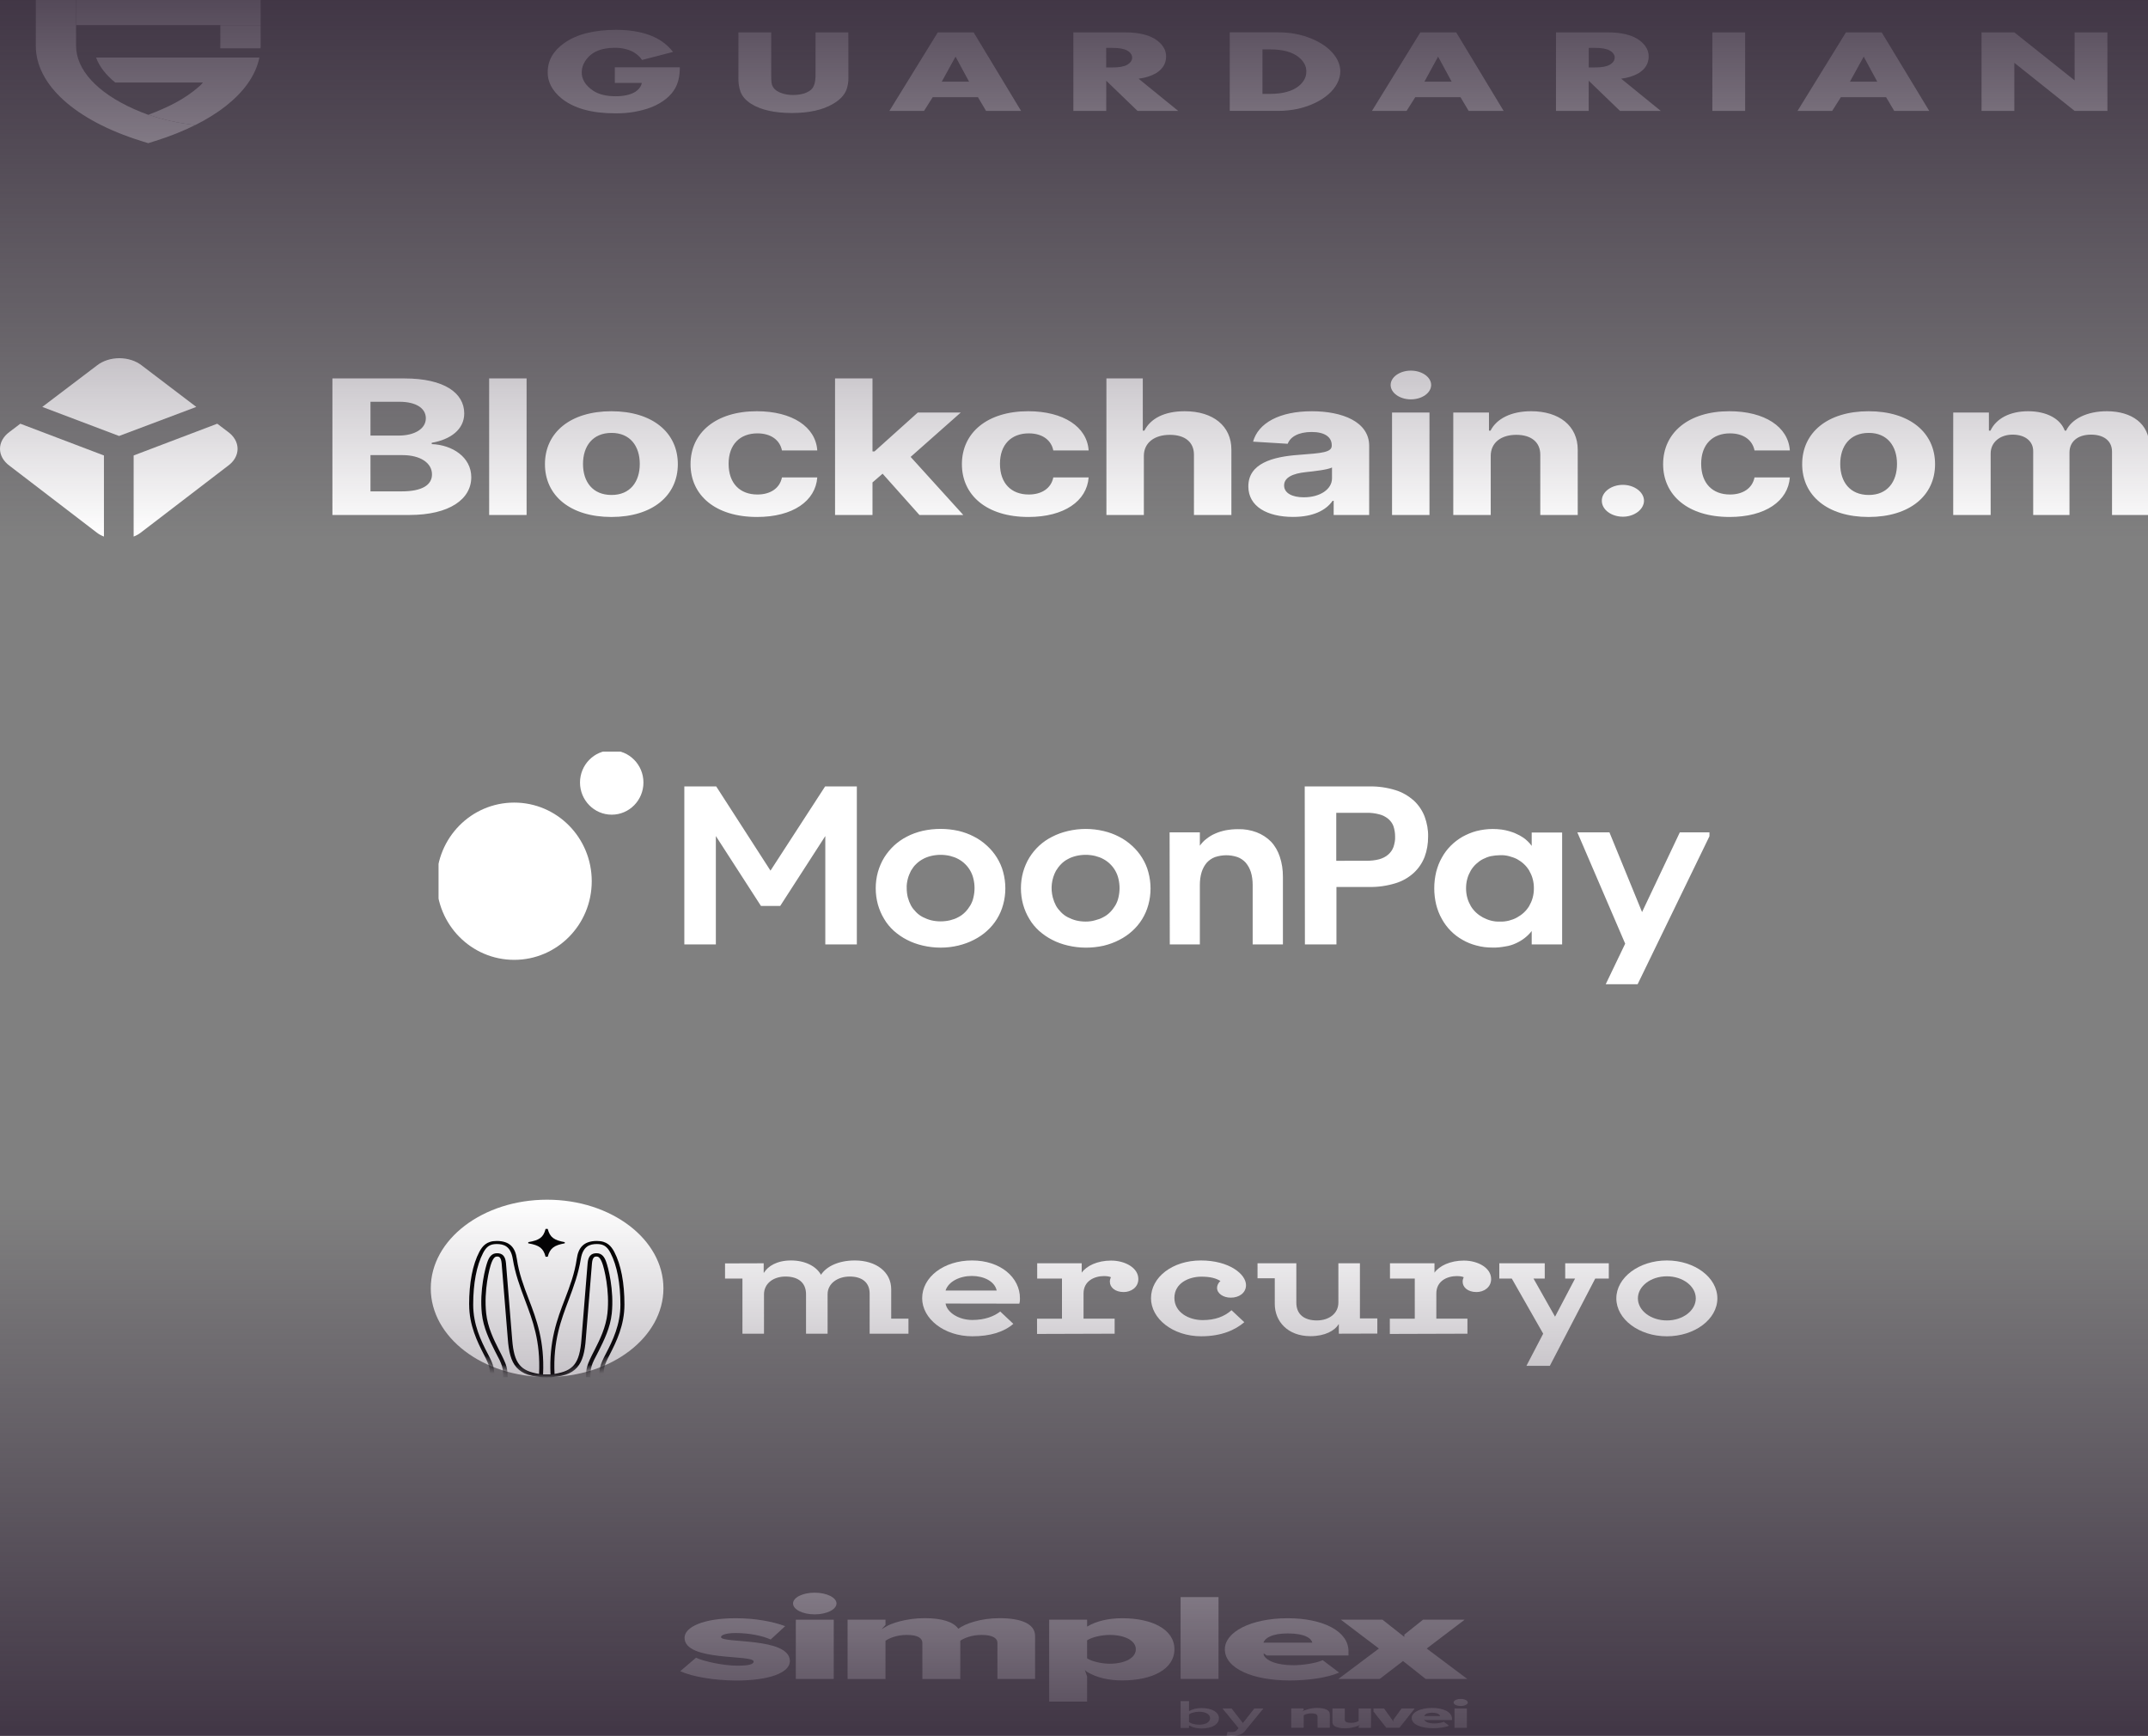
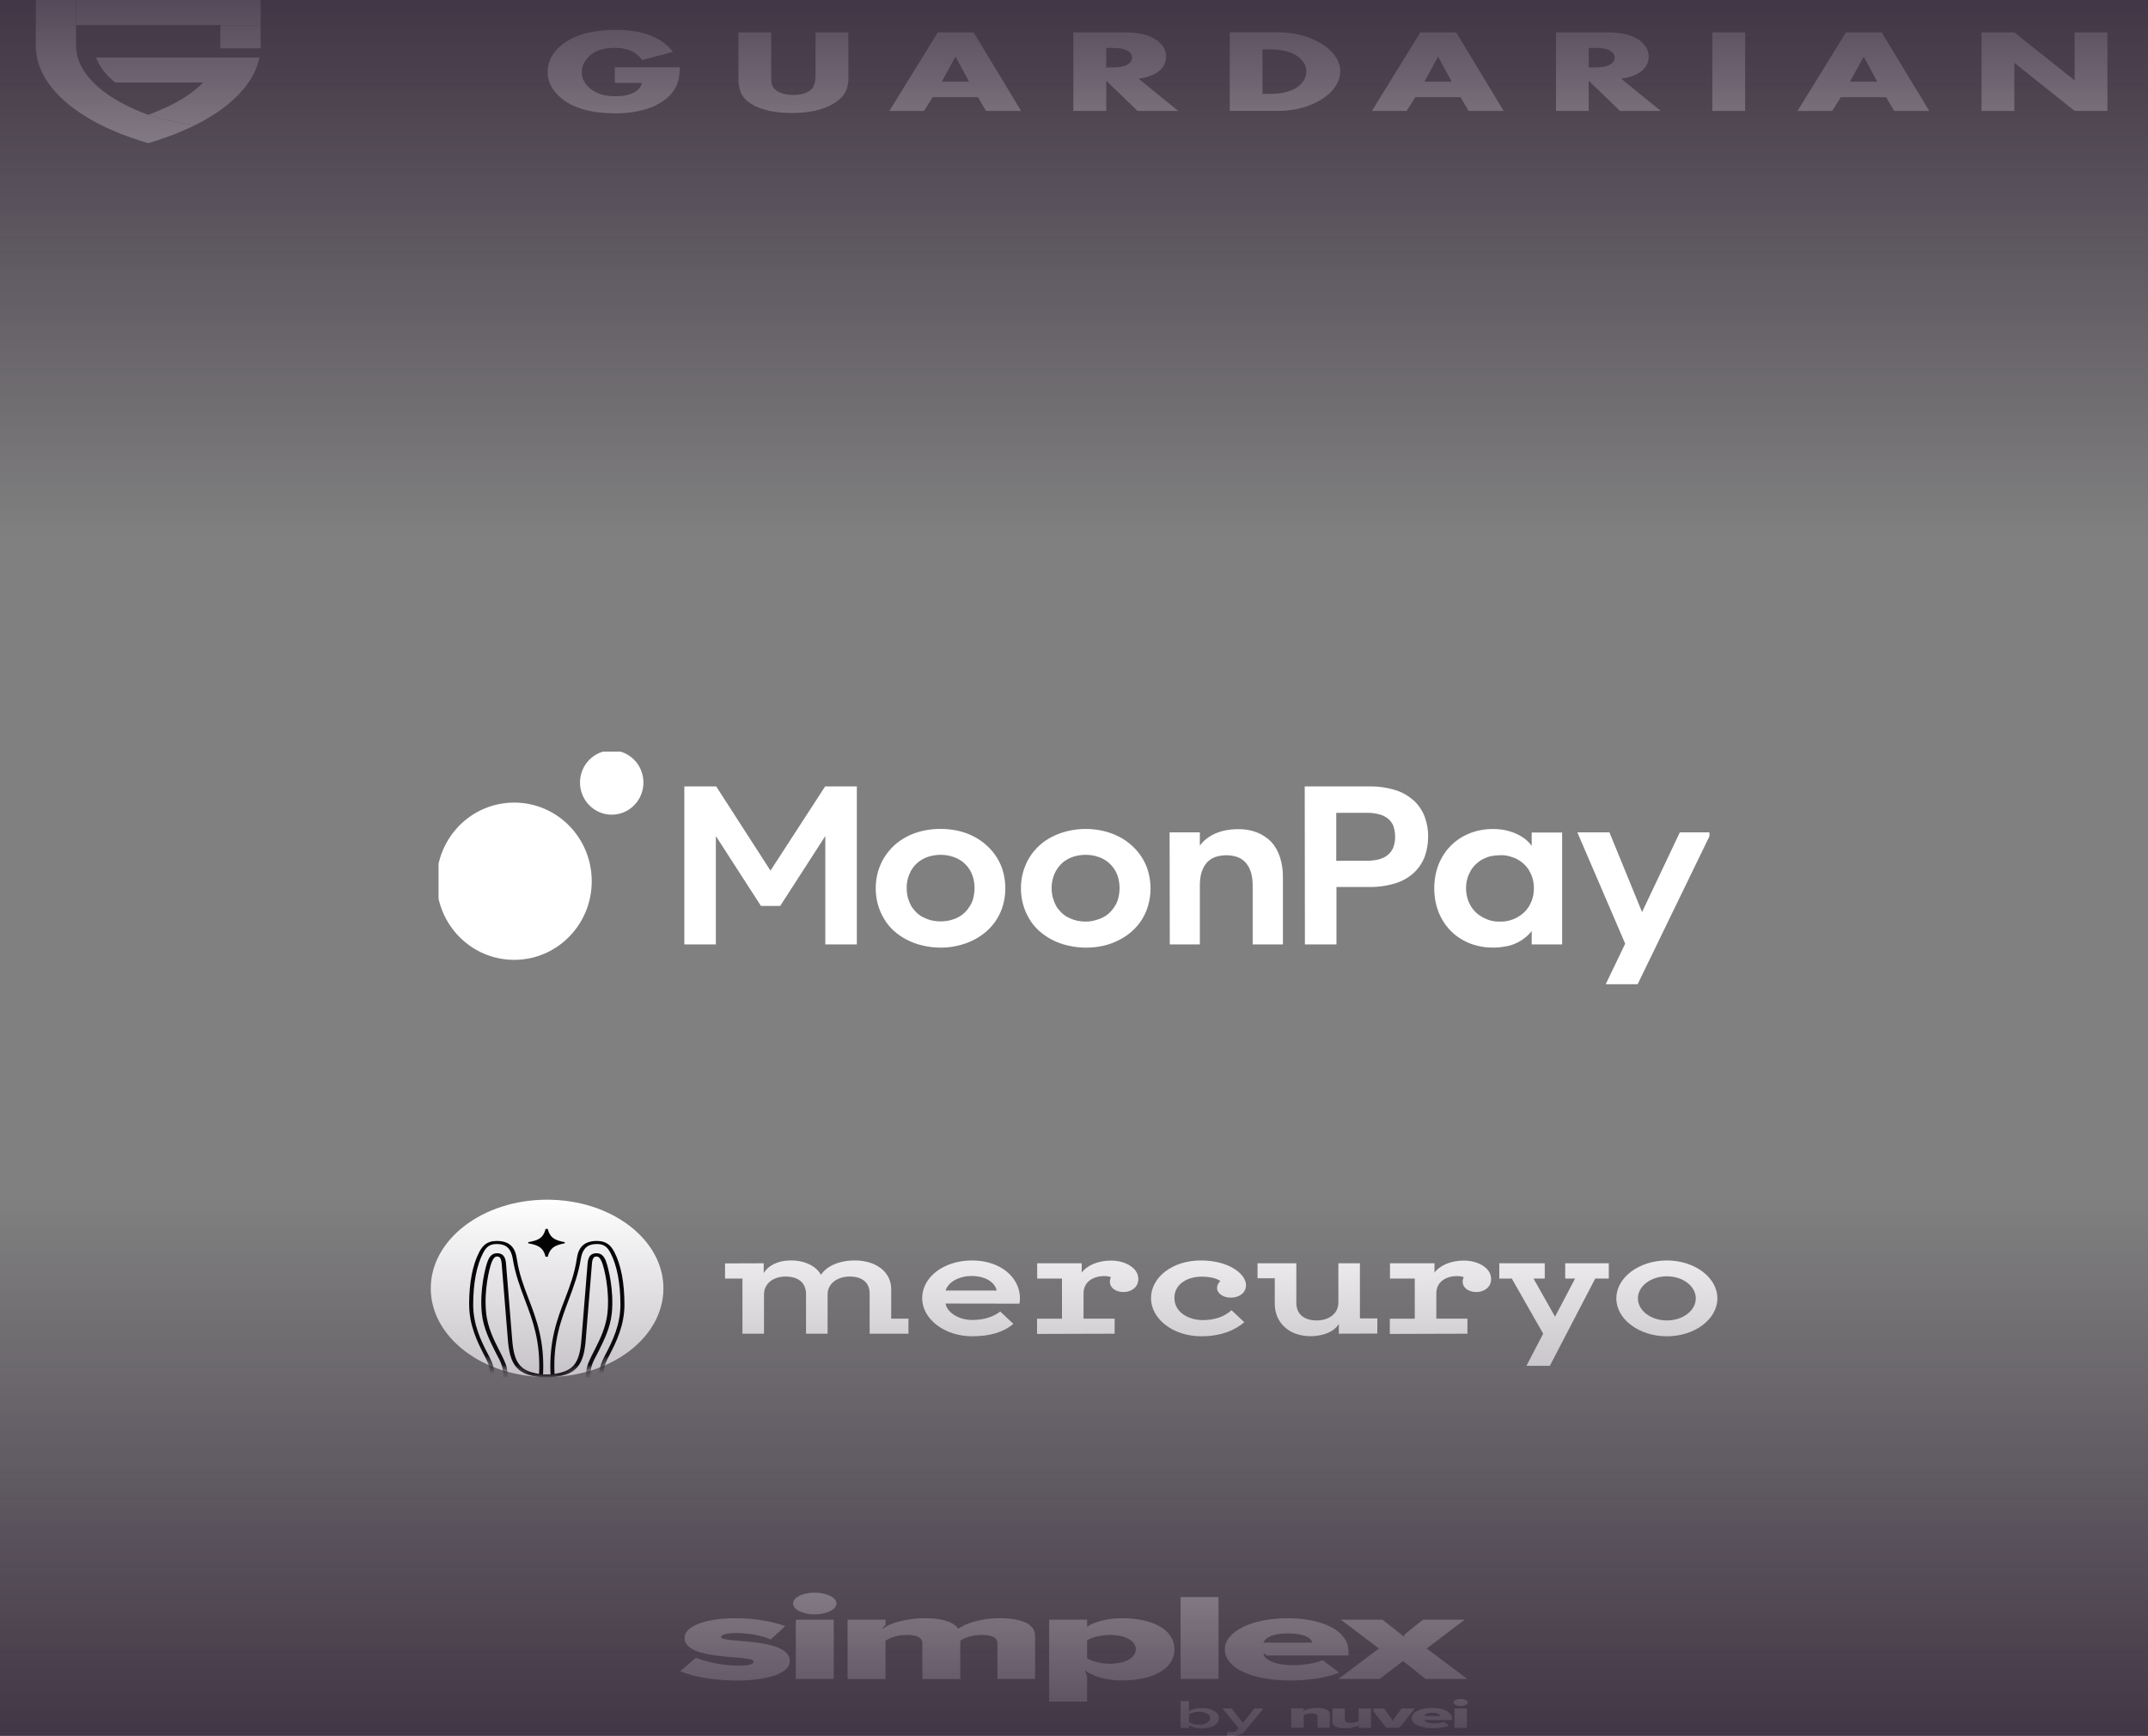
<svg xmlns="http://www.w3.org/2000/svg" xmlns:xlink="http://www.w3.org/1999/xlink" fill="none" height="194" viewBox="0 0 240 194" width="240">
  <rect x="0" y="0" width="240" height="194" fill="#808080" stroke="none" />
  <linearGradient id="a">
    <stop offset="0" stop-color="#36293b" stop-opacity=".85" />
    <stop offset="1" stop-color="#36293b" stop-opacity="0" />
  </linearGradient>
  <linearGradient id="b" gradientUnits="userSpaceOnUse" x1="240" x2="300" xlink:href="#a" y1="114.5" y2="114.5" />
  <linearGradient id="c" gradientUnits="userSpaceOnUse" x1="-0" x2="60" xlink:href="#a" y1="308.5" y2="308.5" />
  <clipPath id="d">
    <path d="m4 0h232v16h-232z" />
  </clipPath>
  <clipPath id="e">
-     <path d="m0 40h240v20h-240z" />
-   </clipPath>
+     </clipPath>
  <clipPath id="f">
    <path d="m49 84h142v26h-142z" />
  </clipPath>
  <clipPath id="g">
    <path d="m48 134h144v20h-144z" />
  </clipPath>
  <clipPath id="h">
    <path d="m76 178h88v16h-88z" />
  </clipPath>
  <mask id="i" height="21" maskUnits="userSpaceOnUse" width="27" x="48" y="134">
    <path d="m61.128 134.079c-7.179 0-12.998 4.437-12.998 9.909 0 4.602 4.115 8.471 9.693 9.586 1.055.211 2.163.656 3.305.656 1.142 0 2.25-.445 3.305-.656 5.578-1.115 9.693-4.984 9.693-9.586 0-5.472-5.819-9.909-12.998-9.909z" fill="#fbfbfb" />
  </mask>
  <g fill="#fff">
    <g clip-path="url(#d)">
      <path d="m24.677 6.431c1.572 1.307-3.031 3.836-1.997 2.792h-9.804c-1.061-.865-1.79-1.811-2.14-2.792z" />
      <path d="m21.835 13.967c-1.393.693-2.899 1.292-4.494 1.789l-.78.245-.785-.244c-7.376-2.308-11.776-6.284-11.776-10.64v-5.116h4.499v5.115c0 .327.034.652.106.975.567 2.647 3.432 5.089 7.939 6.733.004.003.01.004.015.006l.012-.005.019-.007c1.629.568 3.404.956 5.245 1.149z" />
      <path d="m28.983 6.431c-.208 1.011-.653 1.997-1.32 2.928-1.233 1.728-3.215 3.301-5.826 4.609-1.841-.192-3.614-.581-5.243-1.149.588-.217 1.159-.451 1.71-.703.054-.022.107-.047.158-.072 3.047-1.368 5.243-3.351 6.215-5.613z" />
      <path d="m29.122.001h-20.623v2.804h20.623z" />
      <path d="m29.123 2.805v2.31c0 .095-.005.191-.011.287h-4.501c.005-.095.007-.191.007-.287v-2.31z" />
      <path d="m75.959 7.52c0 .95-.171 1.727-.515 2.328-.464.864-1.378 1.607-2.596 2.11-1.234.484-2.67.73-4.128.707-2.587 0-4.571-.548-5.953-1.645-1.056-.851-1.61-1.903-1.568-2.979 0-1.279.613-2.353 1.837-3.223 1.39-.989 3.329-1.483 5.82-1.483 1.664 0 3.073.267 4.229.799.825.376 1.53.933 2.115 1.671l-3.462.895c-.231-.351-.584-.667-1.035-.921-.568-.291-1.284-.445-2.018-.436-1.593 0-2.705.511-3.331 1.534-.234.372-.354.769-.353 1.169-.019.383.084.765.302 1.124.219.359.549.687.972.965.629.416 1.468.623 2.516.622.93 0 1.668-.169 2.213-.506.399-.273.646-.619.706-.986h-3.014v-1.743zm18.837 1.157c.009.453-.064.905-.217 1.349-.237.613-.765 1.168-1.516 1.591-1.143.673-2.671 1.011-4.583 1.011-1.946 0-3.465-.343-4.559-1.029-.59-.375-1.001-.845-1.187-1.357-.171-.512-.248-1.034-.228-1.557v-5.071h3.663v4.75c0 .383.011.667.032.854.066.597.499 1.013 1.299 1.248.342.1.716.15 1.095.147.893 0 1.566-.194 2.021-.584.338-.287.506-.841.506-1.665v-4.749h3.664zm19.291 3.718h-3.912l-.907-1.531h-5.056l-.97 1.531h-3.868l5.41-8.781h4zm-5.809-3.267-1.515-2.8-1.538 2.8zm23.367 3.267h-4.544l-3.498-3.373v3.373h-3.673v-8.781h5.698c1.664 0 2.895.311 3.693.932.646.501.989 1.127.969 1.77 0 .777-.371 1.396-1.114 1.859-.545.319-1.225.533-1.961.618zm-5.15-5.953c.005-.148-.041-.296-.136-.432-.094-.136-.235-.258-.412-.357-.345-.202-.901-.302-1.667-.301h-.684v2.187h.684c.775 0 1.329-.101 1.667-.302.176-.101.316-.224.41-.36s.14-.285.136-.434zm23.262 1.559c-.021.909-.483 1.792-1.325 2.534-.842.742-2.025 1.307-3.392 1.621-.716.157-1.47.237-2.229.237h-5.409v-8.781h5.409c1.308-.003 2.589.236 3.679.688 1.093.438 1.973 1.055 2.544 1.783.473.596.72 1.252.723 1.917zm-3.798 0c.019-.571-.269-1.129-.818-1.587-.721-.598-1.802-.897-3.245-.896h-.838v4.973h.838c1.443 0 2.524-.299 3.245-.897.547-.46.833-1.021.814-1.593zm22.046 4.394h-3.91l-.909-1.531h-5.056l-.969 1.531h-3.87l5.41-8.781h4.001zm-5.81-3.267-1.514-2.8-1.528 2.8zm23.368 3.267h-4.557l-3.497-3.373v3.373h-3.658v-8.781h5.695c1.663 0 2.895.311 3.693.932.645.501.989 1.127.969 1.77 0 .777-.372 1.396-1.115 1.859-.544.319-1.225.534-1.959.618zm-5.148-5.953c.004-.148-.043-.295-.138-.432s-.235-.258-.411-.358c-.347-.201-.901-.301-1.666-.301h-.684v2.187h.677c.773 0 1.328-.1 1.666-.302.177-.101.317-.223.413-.36.095-.137.143-.285.141-.434zm14.574 5.953h-3.665v-8.781h3.663zm20.568 0h-3.912l-.908-1.531h-5.055l-.969 1.531h-3.871l5.41-8.781h3.991zm-5.807-3.267-1.515-2.8-1.539 2.8zm25.714 3.267h-3.663l-6.737-5.377v5.377h-3.663v-8.781h3.663l6.737 5.372v-5.372h3.663z" />
    </g>
    <g clip-path="url(#e)">
      <path d="m2.271 47.353-1.211.919c-.335.245-.602.537-.784.862-.182.324-.276.673-.276 1.026 0 .353.094.702.276 1.026.183.324.449.618.784.862l9.757 7.477c.231.18.5.329.796.441v-9.063z" />
      <path d="m24.274 47.353 1.211.919c.335.245.602.537.784.862.182.324.276.673.276 1.026 0 .353-.094.702-.276 1.026-.182.324-.449.618-.784.862l-9.757 7.477c-.231.18-.5.329-.796.441v-9.063z" />
      <path d="m21.932 45.477-6.106-4.645c-.324-.253-.71-.454-1.138-.591s-.887-.208-1.351-.208-.924.07-1.351.208c-.427.137-.815.338-1.138.591l-6.122 4.645 8.578 3.248z" />
      <path d="m37.142 57.554h8.592c4.517 0 6.922-1.788 6.922-4.217 0-2.258-2.131-3.621-4.419-3.703v-.149c2.092-.358 3.633-1.483 3.633-3.279 0-2.288-2.239-3.912-6.677-3.912h-8.052zm4.252-2.637v-4.054h3.564c2.042 0 3.309.894 3.309 2.154 0 1.147-1.031 1.9-3.407 1.9zm0-6.237v-3.778h3.23c1.885 0 2.956.738 2.956 1.841 0 1.207-1.296 1.937-3.035 1.937zm17.443-6.386h-4.183v15.26h4.183zm9.475 15.483c4.576 0 7.423-2.377 7.423-5.901 0-3.547-2.848-5.916-7.423-5.916-4.576 0-7.424 2.37-7.424 5.916 0 3.525 2.848 5.901 7.424 5.901zm.019-2.459c-2.111 0-3.191-1.468-3.191-3.465 0-1.997 1.08-3.472 3.191-3.472 2.072 0 3.152 1.475 3.152 3.472 0 1.997-1.08 3.465-3.152 3.465zm16.248 2.459c4.016 0 6.54-1.788 6.736-4.418h-3.947c-.246 1.222-1.306 1.907-2.74 1.907-1.954 0-3.22-1.244-3.22-3.435 0-2.161 1.276-3.398 3.22-3.398 1.532 0 2.514.768 2.74 1.907h3.947c-.177-2.645-2.818-4.381-6.756-4.381-4.576 0-7.404 2.407-7.404 5.916 0 3.48 2.779 5.901 7.424 5.901zm8.723-.224h4.183v-3.636l1.129-.976 4.114 4.612h4.9l-5.882-6.49 5.597-4.955h-4.802l-4.831 4.344h-.226v-8.159h-4.183zm21.597.224c4.016 0 6.539-1.788 6.736-4.418h-3.948c-.245 1.222-1.305 1.907-2.739 1.907-1.954 0-3.221-1.244-3.221-3.435 0-2.161 1.277-3.398 3.221-3.398 1.532 0 2.514.768 2.739 1.907h3.948c-.177-2.645-2.818-4.381-6.756-4.381-4.576 0-7.404 2.407-7.404 5.916 0 3.48 2.779 5.901 7.424 5.901zm12.906-6.84c.01-1.475 1.198-2.34 2.907-2.34 1.698 0 2.7.827 2.69 2.235v6.721h4.183v-7.287c.01-2.682-2.072-4.307-5.214-4.307-2.288 0-3.82.82-4.507 2.168h-.177v-5.834h-4.065v15.26h4.183zm16.682 6.833c2.229 0 3.672-.738 4.409-1.803h.118v1.587h3.967v-7.719c0-2.727-3.044-3.874-6.403-3.874-3.613 0-5.99 1.311-6.569 3.398l3.869.238c.285-.76 1.178-1.319 2.681-1.319 1.423 0 2.239.544 2.239 1.483v.044c0 .738-1.031.835-3.653 1.028-2.985.209-5.666.969-5.666 3.525 0 2.265 2.131 3.413 5.008 3.413zm1.198-2.191c-1.287 0-2.21-.454-2.21-1.327 0-.894.972-1.334 2.446-1.49.913-.097 2.405-.261 2.906-.514v1.214c0 1.2-1.306 2.116-3.142 2.116zm9.85 1.974h4.183v-11.445h-4.183zm2.101-12.92c1.247 0 2.268-.723 2.268-1.61 0-.879-1.021-1.602-2.268-1.602-1.237 0-2.258.723-2.258 1.602 0 .887 1.021 1.61 2.258 1.61zm8.925 6.303c.01-1.475 1.168-2.34 2.857-2.34 1.679 0 2.691.834 2.681 2.235v6.721h4.183v-7.287c0-2.668-2.062-4.307-5.204-4.307-2.239 0-3.859.835-4.537 2.168h-.177v-2.019h-3.987v11.445h4.184z" />
-       <path d="m181.332 57.747c1.257 0 2.347-.797 2.356-1.788-.009-.976-1.099-1.773-2.356-1.773-1.297 0-2.367.797-2.357 1.773-.01.991 1.06 1.788 2.357 1.788zm11.914.03c4.016 0 6.54-1.788 6.736-4.418h-3.947c-.245 1.222-1.306 1.907-2.74 1.907-1.954 0-3.22-1.244-3.22-3.435 0-2.161 1.276-3.398 3.22-3.398 1.532 0 2.514.768 2.74 1.907h3.947c-.176-2.645-2.818-4.381-6.756-4.381-4.576 0-7.403 2.407-7.403 5.916 0 3.48 2.778 5.901 7.423 5.901zm15.538 0c4.576 0 7.424-2.377 7.424-5.901 0-3.547-2.848-5.916-7.424-5.916s-7.424 2.37-7.424 5.916c0 3.525 2.848 5.901 7.424 5.901zm.02-2.459c-2.111 0-3.192-1.468-3.192-3.465 0-1.997 1.081-3.472 3.192-3.472 2.071 0 3.152 1.475 3.152 3.472 0 1.997-1.081 3.465-3.152 3.465zm9.432 2.235h4.183v-6.87c0-1.266 1.061-2.109 2.455-2.109 1.375 0 2.298.715 2.298 1.841v7.138h4.055v-6.989c0-1.185.894-1.99 2.416-1.99 1.336 0 2.337.634 2.337 1.908v7.071h4.173v-7.697c0-2.481-1.944-3.897-4.752-3.897-2.21 0-3.928.857-4.547 2.168h-.157c-.481-1.326-2.023-2.168-4.095-2.168-2.032 0-3.574.82-4.202 2.168h-.177v-2.019h-3.987z" />
    </g>
    <g clip-path="url(#f)">
      <path d="m181.585 105.465-5.346-12.443h3.585l3.646 8.912 4.22-8.912h3.523l-8.317 17.138h-3.564zm-12.986-2.576c.307-.083.614-.187.901-.353.266-.145.532-.332.758-.54.225-.208.43-.457.594-.727.164-.291.307-.602.389-.914.102-.353.143-.706.143-1.08 0-.374-.041-.727-.143-1.08-.082-.312-.225-.623-.389-.914-.164-.27-.369-.519-.594-.727-.226-.208-.492-.395-.758-.54-.287-.145-.594-.249-.901-.332-.328-.083-.676-.125-1.004-.104-.328 0-.676.042-1.004.104-.307.062-.614.187-.901.332s-.533.332-.758.54-.43.457-.594.727c-.164.291-.307.602-.389.914-.103.353-.144.727-.144 1.08 0 .353.041.727.144 1.08.082.312.225.623.389.914.164.27.369.519.594.727s.491.395.758.54c.287.146.573.27.901.353s.656.125 1.004.104c.328.021.655-.021 1.004-.104zm-3.626 2.784c-.553-.145-1.086-.353-1.577-.644-.963-.54-1.762-1.35-2.295-2.327-.286-.498-.491-1.038-.635-1.599-.286-1.205-.286-2.451 0-3.656.144-.561.349-1.101.635-1.6.533-.976 1.332-1.766 2.295-2.327.491-.27 1.024-.499 1.577-.644.594-.145 1.188-.229 1.802-.229.328 0 .656.021.984.062.307.042.594.104.88.187.267.083.533.166.779.291.246.104.471.229.696.374.205.125.41.291.574.457s.328.332.451.519v-1.496h3.4v12.505h-3.4v-1.495c-.451.581-1.045 1.038-1.721 1.35-.389.187-.799.312-1.229.374-.471.083-.963.145-1.434.125-.594 0-1.188-.063-1.782-.229zm-12.332-9.473c.492 0 .984-.042 1.455-.166.368-.104.717-.27 1.003-.519.267-.229.472-.519.595-.852.122-.374.204-.769.184-1.163 0-.395-.062-.789-.184-1.163-.123-.332-.328-.603-.595-.831-.286-.229-.635-.415-1.003-.498-.471-.125-.963-.187-1.455-.166h-3.339v5.36zm-6.862-8.309h7.211c1.003-.021 1.987.125 2.929.415.758.229 1.454.644 2.048 1.163.533.499.943 1.101 1.209 1.786.266.727.41 1.496.389 2.264 0 .769-.123 1.537-.389 2.244-.266.685-.676 1.288-1.209 1.786-.594.54-1.29.935-2.048 1.163-.942.291-1.946.436-2.929.415h-3.667v6.419h-3.523zm-15.097 5.131h3.38v1.496c.205-.291.451-.561.738-.769.287-.229.614-.436.963-.582.368-.166.778-.291 1.188-.374.45-.083.901-.125 1.372-.125.717-.021 1.434.104 2.089.353.594.229 1.148.582 1.598 1.039.451.478.779 1.059.983 1.683.246.727.349 1.475.349 2.244v7.561h-3.38v-6.668c0-.478-.062-.976-.205-1.433-.123-.374-.307-.727-.574-1.039-.245-.27-.573-.499-.921-.623-.799-.27-1.68-.27-2.499 0-.349.125-.676.353-.922.623-.267.312-.451.665-.574 1.039-.143.457-.205.956-.205 1.433v6.668h-3.359zm-8.316 9.826c.328-.083.635-.187.922-.353.286-.146.532-.333.758-.561.225-.229.409-.478.573-.748.164-.291.287-.582.348-.893.164-.686.164-1.392 0-2.078-.143-.623-.471-1.205-.921-1.641-.226-.229-.492-.415-.758-.561-.287-.166-.615-.27-.922-.353-.348-.083-.717-.125-1.065-.125s-.717.042-1.065.125c-.328.083-.635.187-.922.353-.287.145-.533.332-.758.561s-.41.478-.574.748c-.491.914-.614 1.974-.348 2.991.082.312.205.624.348.894.144.27.349.519.574.748.225.228.471.415.758.56.287.146.594.27.922.354.348.083.696.124 1.065.124.368 0 .717-.041 1.065-.145zm-3.052 2.825c-.615-.145-1.209-.353-1.762-.644-.532-.27-1.004-.602-1.454-.997-.43-.395-.799-.831-1.086-1.33-.307-.498-.532-1.038-.696-1.599-.328-1.205-.328-2.472 0-3.656.164-.561.389-1.101.696-1.6.615-.997 1.495-1.807 2.54-2.327.553-.291 1.147-.499 1.762-.644 1.311-.312 2.683-.312 3.994 0 .615.145 1.188.353 1.741.644.533.27 1.004.602 1.455 1.018.43.395.799.831 1.106 1.329.307.498.553 1.039.696 1.6.328 1.205.328 2.472 0 3.656-.307 1.142-.942 2.16-1.802 2.929-.43.394-.922.727-1.455.997-.553.291-1.147.498-1.741.644-1.311.291-2.683.291-3.994-.021zm-13.151-2.825c.328-.083.635-.187.922-.353.287-.146.532-.333.758-.561.225-.229.409-.478.573-.748.164-.291.287-.582.348-.893.164-.686.164-1.392 0-2.078-.143-.623-.471-1.205-.921-1.641-.226-.229-.492-.415-.758-.561-.287-.166-.615-.27-.922-.353-.348-.083-.717-.125-1.065-.125s-.717.042-1.065.125c-.328.083-.635.187-.922.353-.266.145-.533.332-.758.561-.225.208-.41.478-.574.748-.143.291-.266.582-.348.893-.082.332-.143.685-.123 1.039 0 .353.041.706.123 1.039.082.311.205.623.348.893.144.27.349.519.574.748.225.228.471.415.758.561.287.145.594.27.922.353.348.083.696.124 1.065.124.348 0 .717-.041 1.065-.124zm-3.073 2.825c-.614-.145-1.208-.353-1.761-.644-.533-.27-1.004-.602-1.455-.997-.43-.395-.799-.831-1.086-1.33-.307-.498-.533-1.038-.696-1.599-.328-1.205-.328-2.472 0-3.656.164-.561.389-1.101.696-1.6.307-.499.676-.935 1.086-1.329.431-.395.922-.748 1.455-1.018.553-.291 1.147-.499 1.761-.644 1.311-.291 2.684-.291 3.995 0 .614.145 1.188.353 1.741.644.533.27 1.004.602 1.454 1.018.43.395.799.831 1.106 1.329.308.499.554 1.039.697 1.6.328 1.205.328 2.472 0 3.656-.307 1.142-.942 2.16-1.803 2.929-.43.395-.921.727-1.454.997-.553.291-1.147.499-1.741.644-1.291.312-2.663.312-3.995 0zm-26.629-17.782h3.564l6.063 9.411 6.104-9.411h3.544v17.657h-3.523v-12.111l-5.039 7.811h-2.151l-5.039-7.811v12.111h-3.523z" />
      <path d="m68.349 91.049c1.966 0 3.544-1.62 3.544-3.594 0-1.994-1.598-3.594-3.544-3.594-1.966 0-3.544 1.62-3.544 3.594s1.577 3.594 3.544 3.594zm-10.898 16.224c-4.793 0-8.665-3.927-8.665-8.788 0-4.861 3.872-8.787 8.665-8.787s8.665 3.926 8.665 8.787c0 4.861-3.871 8.788-8.665 8.788z" />
    </g>
  </g>
  <g clip-path="url(#g)">
    <g fill="#fff">
      <path d="m124.146 140.883c-1.515 0-2.736.577-3.287 1.351v-1.049h-4.972v1.705h2.769v4.486h-2.786v1.705l8.671-.027v-1.679h-3.475v-2.819c0-1.404 1.221-1.942 2.288-1.942.327 0 .655.053.774.132-.086.17-.121.327-.121.499 0 .616.569 1.154 1.548 1.154.792 0 1.634-.499 1.634-1.456.002-1.248-1.478-2.06-3.043-2.06z" />
      <path d="m108.609 140.87c-3.166 0-5.574 1.862-5.574 4.224 0 2.255 2.409 4.249 5.609 4.249 1.962 0 3.527-.472 4.577-1.39l-1.462-1.377c-.671.525-1.704.945-3.114.945-1.548 0-2.839-.853-2.994-1.837l8.242.013c.035-.118.068-.223.068-.603-.001-2.323-2.169-4.224-5.352-4.224zm-2.959 3.358c.326-1.01 1.583-1.627 2.941-1.627 1.308 0 2.547.59 2.77 1.627z" />
      <path d="m99.576 144.084c0-1.915-1.669-3.214-4.061-3.214-1.772 0-3.148.63-3.785 1.6-.551-.983-1.806-1.6-3.356-1.6-1.583 0-2.581.655-3.011 1.364h-.035v-1.049l-4.319.014v1.692h1.944v6.165h2.409v-4.396c0-1.207 1.032-1.993 2.409-1.993s2.288.655 2.288 1.98v4.407h2.409v-4.407c0-1.194 1.1-1.98 2.478-1.98 1.36 0 2.22.655 2.22 1.902v4.486h4.337v-1.679h-1.927v-3.292z" />
      <path d="m174.884 142.89h1.102l-2.238 4.263-2.408-4.263h1.257v-1.706h-5.077v1.706h1.393l3.51 6.164-1.874 3.595h2.615l5.075-9.759h1.515v-1.706h-4.87z" />
      <path d="m163.564 140.883c-1.515 0-2.736.577-3.287 1.351v-1.049h-4.972v1.705h2.77v4.486h-2.787v1.705l8.671-.027v-1.679h-3.475v-2.819c0-1.404 1.221-1.941 2.288-1.941.327 0 .655.052.774.131-.086.17-.121.327-.121.499 0 .616.569 1.154 1.548 1.154.792 0 1.634-.499 1.634-1.456.002-1.247-1.478-2.06-3.043-2.06z" />
      <path d="m186.24 140.87c-3.098 0-5.644 1.902-5.644 4.237s2.546 4.237 5.644 4.237c3.113 0 5.644-1.902 5.644-4.237s-2.531-4.237-5.644-4.237zm0 6.703c-1.79 0-3.235-1.103-3.235-2.466 0-1.364 1.446-2.466 3.235-2.466 1.79 0 3.234 1.102 3.234 2.466 0 1.363-1.444 2.466-3.234 2.466z" />
      <path d="m137.515 145.028c.928 0 1.704-.524 1.704-1.403 0-1.22-1.876-2.755-5.042-2.755s-5.574 1.862-5.574 4.224c0 2.256 2.409 4.249 5.609 4.249 2.271 0 3.803-.708 4.817-1.573l-1.428-1.338c-.827.721-1.841 1.102-3.235 1.102-1.548 0-3.148-.866-3.148-2.479 0-1.639 1.6-2.374 3.011-2.374 1.032 0 1.652.184 2.134.486-.258.21-.379.524-.379.761-.001.64.704 1.1 1.531 1.1z" />
      <path d="m151.95 141.184h-2.41v4.394c0 1.207-1.032 1.994-2.409 1.994-1.378 0-2.289-.656-2.289-1.981v-4.407h-4.336v1.679h1.927v2.86c0 1.941 1.428 3.607 3.991 3.607 1.618 0 2.718-.617 3.148-1.338h.018v1.062l4.301-.013v-1.693h-1.944v-6.164z" />
      <path d="m61.128 134.079c-7.179 0-12.998 4.437-12.998 9.909 0 5.473 5.819 9.909 12.998 9.909 7.178 0 12.998-4.436 12.998-9.909 0-5.472-5.819-9.909-12.998-9.909z" />
    </g>
    <g mask="url(#i)">
      <path d="m52.421 145.804c0 2.293.899 4.137 1.659 5.613.657 1.291.657 1.502.657 2.503h.484c0-.922 0-1.265-.726-2.635-.761-1.449-1.624-3.241-1.624-5.481 0-2.371.38-4.374 1.106-5.77.38-.738.795-1.001 1.52-1.001.761 0 1.556.211 1.797 1.66.277 1.686.795 3.083 1.348 4.558.864 2.292 1.763 4.611 1.59 8.3-2.074-.342-2.799-1.133-3.007-3.873l-.691-8.511c-.069-.764-.38-1.107-1.002-1.107s-.899.474-1.072.975c-.207.553-.899 3.135-.622 5.77.173 1.608.864 2.978 1.452 4.164.899 1.686.899 1.818.933 2.951h.484c0-1.001-.034-1.291-.968-3.083-.588-1.159-1.245-2.503-1.417-4.058-.277-2.582.38-5.112.588-5.639.241-.632.45-.711.622-.711.173 0 .45 0 .518.764l.691 8.484c.207 2.74.933 4.242 4.355 4.242s4.148-1.502 4.355-4.242l.691-8.484c.069-.764.345-.764.518-.764s.38.079.622.711c.207.527.865 3.056.588 5.639-.173 1.555-.829 2.898-1.417 4.058-.933 1.792-.968 2.082-.968 3.083h.484c.034-1.133.034-1.265.933-2.951.588-1.186 1.279-2.556 1.452-4.164.277-2.635-.415-5.217-.622-5.77-.173-.501-.45-.975-1.072-.975-.622 0-.933.343-1.002 1.107l-.691 8.511c-.207 2.74-.933 3.531-3.007 3.873-.173-3.689.726-6.007 1.59-8.3.553-1.476 1.072-2.872 1.348-4.558.242-1.449 1.036-1.66 1.797-1.66.725 0 1.141.263 1.52 1.001.726 1.396 1.106 3.399 1.106 5.77 0 2.24-.864 4.032-1.624 5.481-.725 1.37-.725 1.713-.725 2.635h.484c0-1.001 0-1.212.657-2.503.761-1.476 1.659-3.32 1.659-5.613 0-2.424-.38-4.453-1.141-5.902-.345-.632-.795-1.212-1.936-1.212-1.486 0-2.074.764-2.247 1.976-.241 1.66-.761 3.03-1.313 4.479-.899 2.319-1.797 4.743-1.624 8.459-.104 0-.242 0-.415 0h-.415c.173-3.716-.726-6.14-1.624-8.459-.553-1.449-1.072-2.819-1.313-4.479-.173-1.212-.761-1.976-2.247-1.976-1.141 0-1.59.58-1.936 1.212-.762 1.449-1.143 3.478-1.143 5.902zm8.779-8.458h-.241c-.242.949-.691 1.265-1.936 1.476v.132c1.245.211 1.694.553 1.936 1.502h.241c.242-.949.726-1.291 1.901-1.502v-.132c-1.175-.211-1.659-.527-1.901-1.476z" fill="#000" />
    </g>
  </g>
  <g clip-path="url(#h)" fill="#fff">
    <path d="m76 186.775 1.766-1.506c.986.441 3.104.889 4.664.889 1.265 0 1.78-.176 1.78-.463 0-.822-7.724.03-7.724-2.658 0-1.167 2.03-2.181 5.694-2.181 2.251 0 4.12.36 5.547.881l-1.619 1.498c-.794-.381-2.31-.727-3.899-.727-.986 0-1.648.191-1.648.456 0 .727 7.695-.03 7.695 2.687 0 1.263-2.222 2.166-6.018 2.166-2.398-.014-4.841-.411-6.238-1.042z" />
    <path d="m88.609 179.204c0-.668 1.074-1.204 2.413-1.204s2.442.536 2.442 1.204-1.089 1.219-2.442 1.219c-1.339 0-2.413-.543-2.413-1.219z" />
    <path d="m88.918 181.018h4.237v6.623h-4.237z" />
    <path d="m111.444 187.641v-4.031c0-.507-.5-.889-1.765-.889-1.148 0-1.972.368-2.384.647v4.28h-4.237v-4.038c0-.507-.471-.889-1.736-.889-1.148 0-1.957.368-2.384.647v4.28h-4.237v-6.63h4.237v.58l-.441.492c.162-.103.324-.198.441-.264.574-.382 2.281-.977 4.37-.977 1.927 0 3.207.397 3.766 1.182.765-.573 2.502-1.182 4.591-1.182 2.442 0 3.987.631 3.987 1.99v4.802z" />
    <path d="m121.464 186.855c-.103-.066-.177-.146-.25-.227l.25.734v2.805h-4.237v-9.149h4.237v.771c1.045-.632 2.413-.933 3.928-.933 3.326 0 5.827 1.234 5.827 3.466 0 2.247-2.501 3.481-5.827 3.481-1.486 0-2.825-.287-3.928-.948zm5.444-2.533c0-.984-1.265-1.601-2.913-1.601-.913 0-2.001.25-2.531.603v2.011c.515.346 1.618.603 2.531.603 1.648 0 2.913-.617 2.913-1.616z" />
    <path d="m131.91 187.641v-9.149h4.238v9.142h-4.238z" />
    <path d="m136.854 184.322c0-1.916 2.884-3.466 7.033-3.466 3.928 0 6.783 1.44 6.783 3.686v.478h-9.122l-.354-.235c-.014.073-.014.147.03.235.309.587 1.398 1.086 3.325 1.086.927 0 2.472-.205 3.237-.565l1.839 1.388c-1.324.587-3.516.881-5.547.881-4.105-.007-7.224-1.336-7.224-3.488zm7.033-1.769c-1.839 0-2.56.55-2.722 1.028h5.459c-.103-.47-.795-1.028-2.737-1.028z" />
    <path d="m159.292 187.641-2.531-2.004-2.604 2.004h-4.62l4.532-3.4-4.253-3.223h4.65l2.28 1.799.162.125v-.257l2.089-1.667h4.65l-4.238 3.223 4.532 3.4z" />
    <path d="m147.212 191.849c0-.265-.279-.36-.706-.36-.412 0-.677.11-.839.213v1.395h-1.397v-2.166h1.383v.191l-.177.161c.265-.154.942-.404 1.663-.404.985 0 1.442.287 1.442.683v1.535h-1.369z" />
    <path d="m151.935 192.781c-.265.154-.912.375-1.633.375-.986 0-1.427-.279-1.427-.676v-1.542h1.383v1.256c0 .257.265.352.721.352.397 0 .662-.11.824-.213v-1.395h1.383v2.166h-1.383v-.161z" />
    <path d="m160.013 190.879c1.28 0 2.221.47 2.221 1.205v.146h-2.986l-.118-.08c0 .029.015.066.029.095.103.191.471.367 1.104.367.382 0 .824-.073 1.059-.183l.589.433c-.427.191-1.148.286-1.81.286-1.339 0-2.369-.433-2.369-1.138-.015-.624.927-1.131 2.281-1.131zm-.883.911h1.78c-.029-.154-.265-.375-.897-.375-.604 0-.824.213-.883.375z" />
    <path d="m162.514 190.938h1.383v2.166h-1.383z" />
    <path d="m156.599 190.938-.927 1.285.03.198-1.06-1.483h-1.177v.345l1.427 1.814h1.472l1.707-2.159z" />
    <path d="m162.411 190.27c0-.22.353-.397.794-.397.442 0 .795.177.795.397s-.353.396-.795.396c-.441-.007-.794-.176-.794-.396z" />
    <path d="m131.91 193.119v-3.003h.942v1.13c.353-.235.853-.352 1.398-.352 1.133 0 1.942.441 1.942 1.138 0 .72-.824 1.146-1.942 1.146-.559 0-1.06-.133-1.398-.353v.294zm2.075-.367c.75 0 1.221-.301 1.221-.727 0-.419-.485-.72-1.221-.72-.456 0-.912.132-1.133.294v.866c.221.162.677.287 1.133.287z" />
    <path d="m137.163 193.545c.103.022.25.036.368.036.309 0 .5-.044.633-.19l.22-.25-1.795-2.203h1.015l1.266 1.63 1.28-1.63h1.015l-2.104 2.57c-.294.367-.809.485-1.486.492-.132 0-.412-.015-.53-.029z" />
  </g>
  <path d="m240 0h60v240h-60z" fill="url(#b)" transform="matrix(0 1 -1 0 240 -240)" />
  <path d="m0 194h60v240h-60z" fill="url(#c)" transform="matrix(0 -1 1 0 -194 194)" />
</svg>